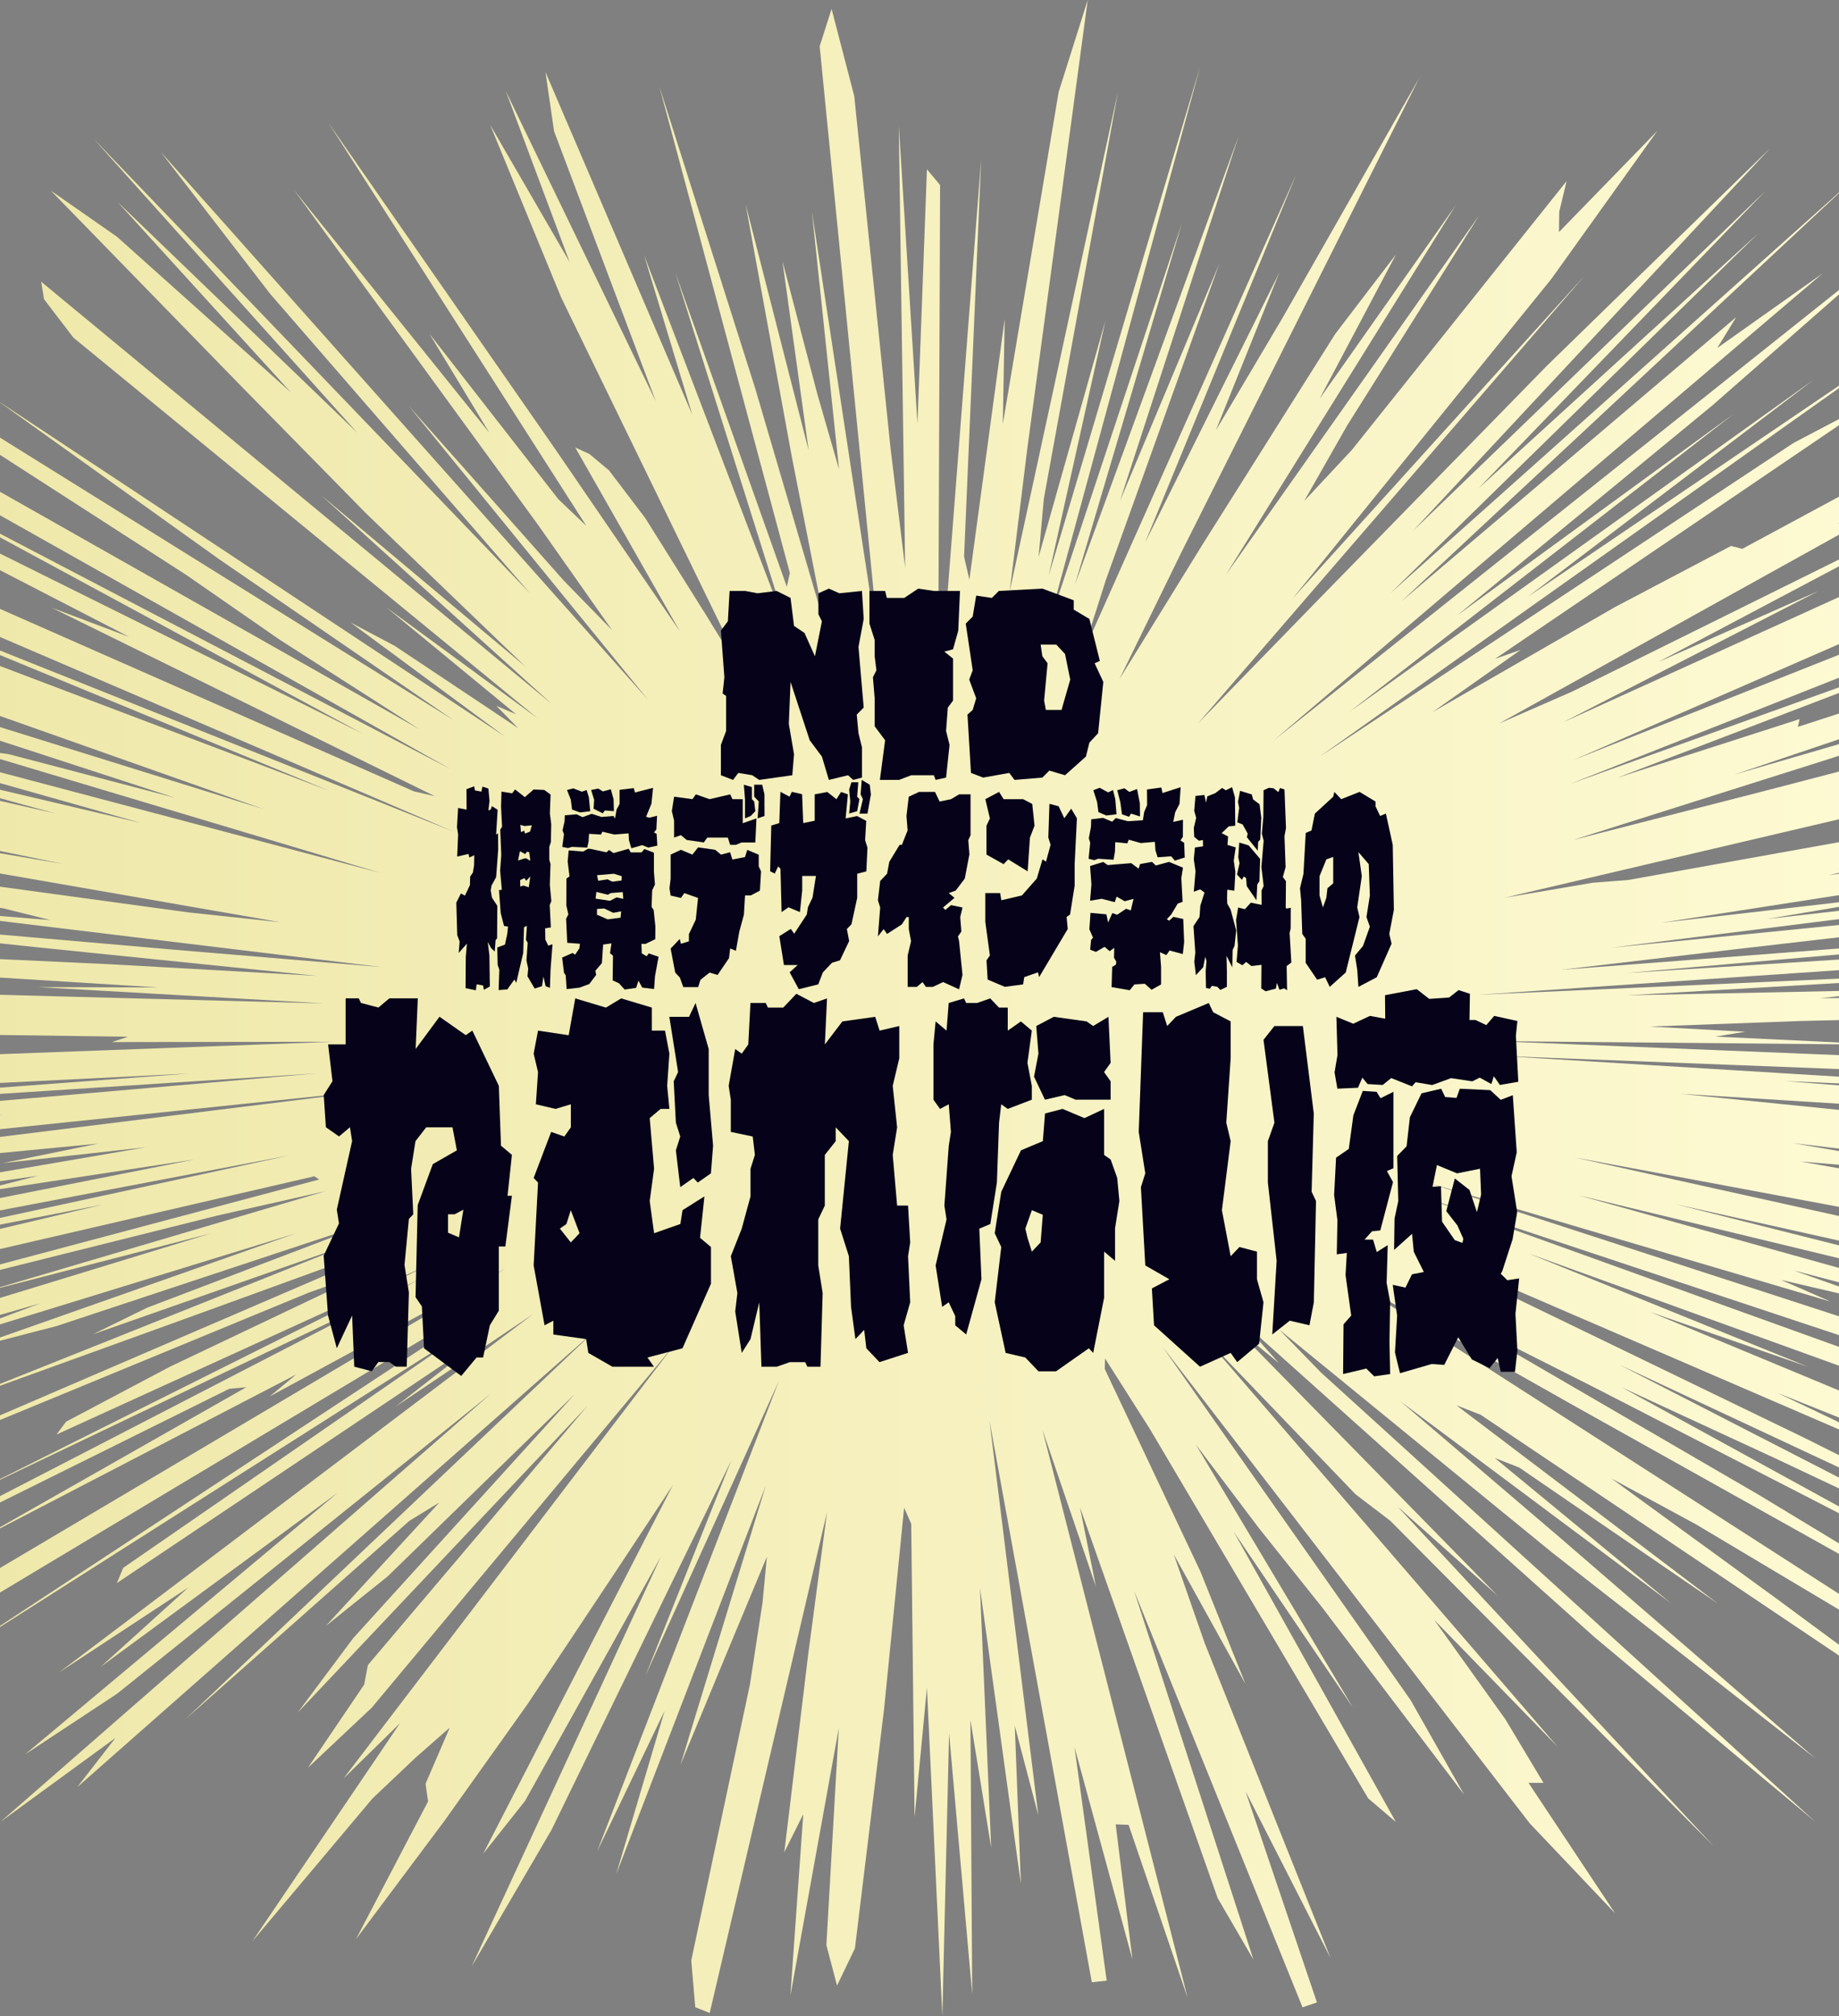
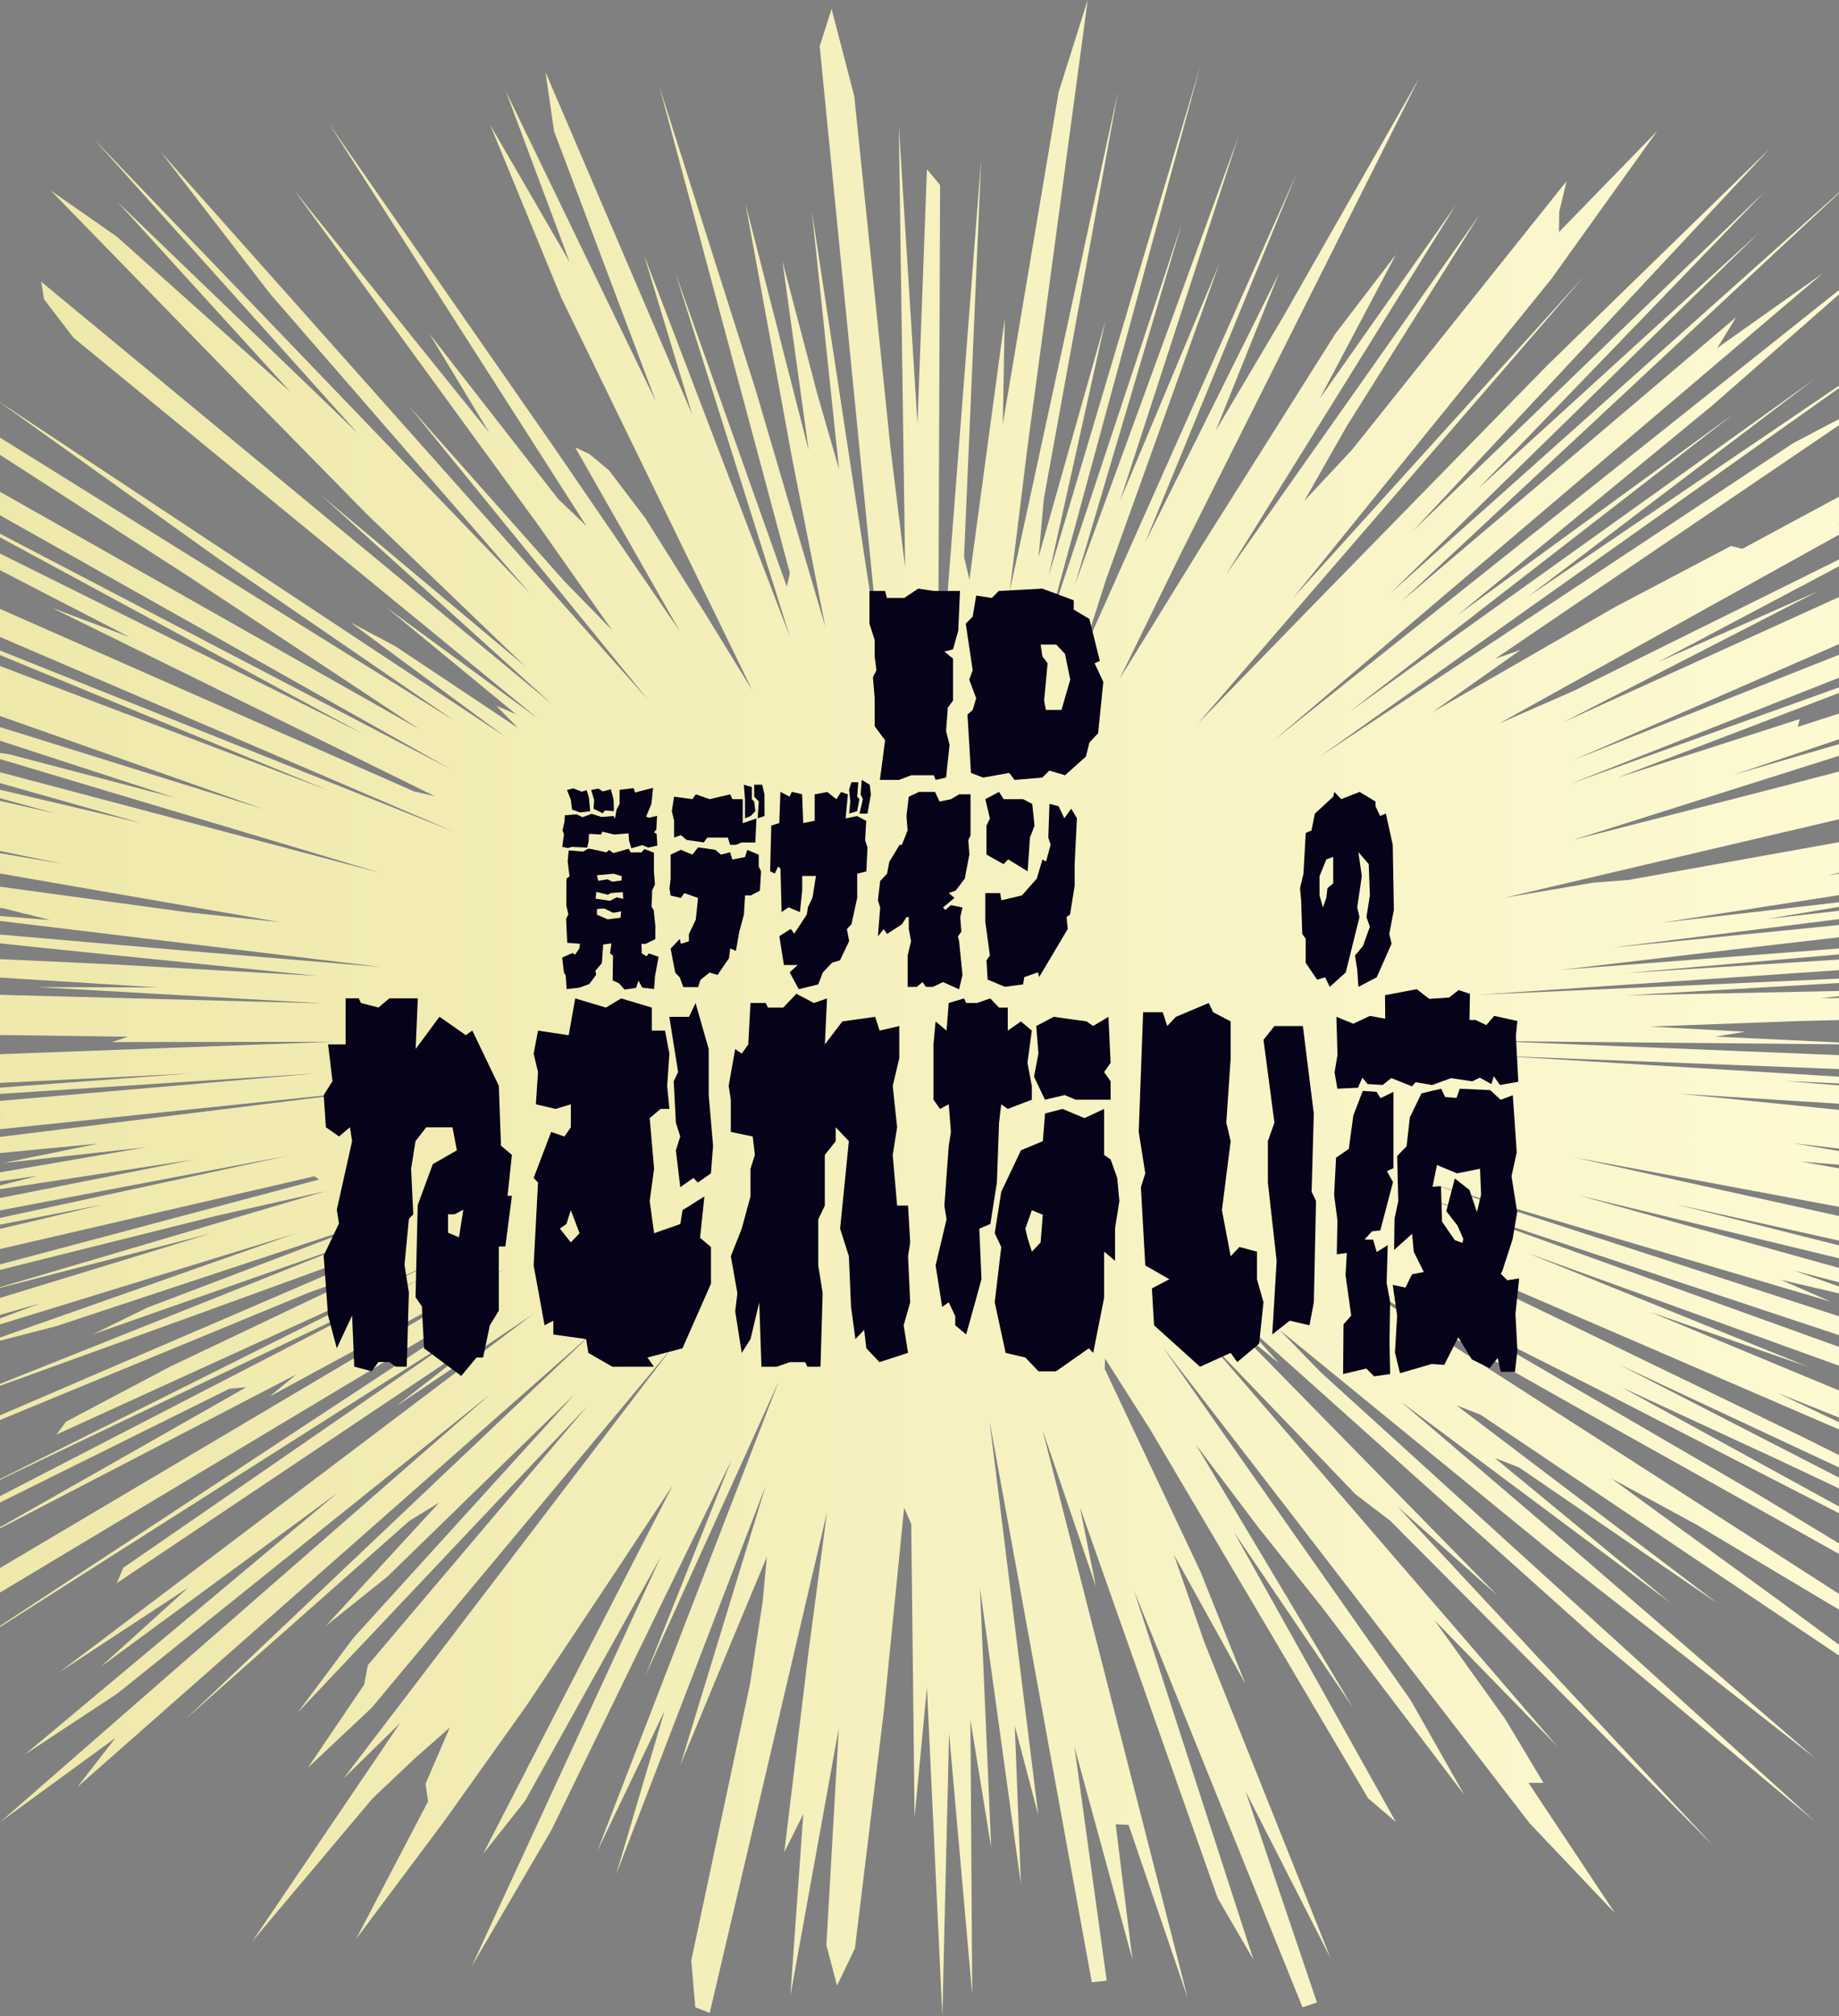
<svg xmlns="http://www.w3.org/2000/svg" width="375" height="411" viewBox="0 0 375 411" fill="none">
  <rect x="0" y="0" width="375" height="411" fill="#808080" stroke="none" />
-   <path d="M336.429 209.284L355.862 210.343L349.833 211.328L384.736 212.999L304.488 212.246L381.864 215.387L452.408 219.241L461.513 221.304L305.935 215.269L453.04 224.283L363.835 220.384L467.292 228.624L463.691 230.131L393.98 226.199L342.514 222.981L488.527 237.77L484.947 239.343L480.353 240.768L476.712 242.248L396.594 234.468L514.574 250.826L365.591 233.045L402.188 239.347L386.14 238.4L367.189 236.799L440.143 249.699L383.49 241.913L452.565 255.254L377.411 243.448L445.277 257.483L435.539 257.352L321.024 235.955L393.508 252.005L408.384 256.649L451.692 267.854L493.747 279.404L341.465 245.446L492.306 283.444L416.893 266.653L321.736 243.647L403.808 266.518L466.832 285.405L365.785 259.017L386.588 266.379L363.196 260.939L373.298 265.363L291.421 241.191L478.872 302.104L430.889 288.642L468.576 303.278L289.521 243.8L406.205 285.826L387.405 280.835L437.443 301.006L311.616 255.512L368.679 278.645L336.522 267.484L454.089 316.335L411.734 301.192L432.238 311.864L362.45 283.976L407.486 305.437L297.314 257.892L296.145 258.391L367.794 293.061L454.083 336.167L330.209 278.218L427.421 328.18L362.194 297.399L330.703 282.837L415.215 329.174L325.42 283.017L293.936 267.134L358.71 304.795L421.5 342.802L321.218 286.718L274.435 260.313L305.96 280.566L374.915 324.888L398.377 342.092L345.927 310.819L328.583 301.413L362.57 326.142L407.791 359.543L301.93 288.427L296.991 286.499L350.361 326.963L309.786 299.182L304.8 297.232L340.666 326.792L285.608 285.716L318.219 313.581L370.213 358.515L316.587 316.587L260.868 271.068L269.304 279.756L370.194 371.427L325.155 333.774L252.852 269.035L260.807 277.911L251.229 270.086L305.392 325.315L284.969 307.126L349.478 376.412L283.488 310.027L276.395 304.621L245.345 272.266L317.602 356.086L292.433 330.215L306.957 350.486L314.735 363.465L311.69 363.471L329.336 390.062L311.915 371.701L237.048 274.544L287.638 346.592L298.58 365.904L269.656 327.767L256.669 311.485L243.83 294.471L275.889 348.138L251.581 312.285L284.63 371.437L278.99 366.626L234.534 291.421L225.336 276.948L225.277 279.091L244.796 320.412L253.957 343.276L239.359 316.916L245.648 334.958L271.313 399.178L253.979 365.179L268.542 408.233L265.608 409.229L231.248 324.291L255.592 399.495L248.304 386.971L220.217 307.273L223.475 323.455L212.565 291.468L242.186 407.332L230.137 372.03L227.499 371.92L230.924 399.47L219.097 356.135L225.672 403.795L222.642 404.122L201.769 289.625L211.726 370.067L206.931 351.835L208.177 384.092L199.834 323.739L202.117 376.688L197.887 350.643L198.251 406.6L193.533 353.344L192.16 411L189.016 344.075L186.495 370.456L185.813 310.667L184.363 307.377L180.293 348.29L174.335 397.205L170.682 404.803L168.51 396.54L171.043 352.315L161.173 406.833L163.798 369.861L159.929 377.608L164.807 337.236L168.649 308.265L144.718 410.385L141.777 409.211L140.959 399.672L152.937 343.343L155.501 326.651L156.378 317.382L149.13 334.76L138.75 359.82L156.152 302.865L125.634 382.16L135.517 348.795L121.771 377.437L158.846 281.488L131.607 341.659L149.145 297.684L112.452 373.073L96.17 400.916L134.767 317.355L107.053 367.168L98.531 377.915L137.226 302.738L125.063 321.128L107.519 347.5L90.588 371.268L72.588 395.336L87.29 367.256L86.778 363.649L91.715 352.207L84.769 358.308L75.954 366.655L51.458 395.769L81.576 351.297L70.042 362.59L137.223 274.523L75.8 348.151L62.782 360.394L74.26 343.44L75.013 339.463L119.768 286.646L60.668 349.189L72.029 333.967L117.186 284.238L79.033 321.392L66.413 331.505L89.598 306.298L83.461 310.068L37.669 350.625L121.351 271.268L15.746 364.351L23.553 354.299L0.081 371.431L100.129 284.101L23.867 345.306L5.061 357.705L68.938 304.265L20.529 339.818L38.416 323.639L11.998 340.996L108.685 267.917L80.632 286.789L99.749 271.863L23.827 322.745L25.133 319.629L96.917 270.086L-9.817 337.935L97.667 267.228L95.93 267.161L-15.93 334.22L-40.475 346.433L-54.288 351.825L103.205 258.526L54.979 284.708L60.415 280.206L-4.982 314.182L50.224 282.806L46.753 283.132L-62.314 337.209L85.976 260.601L-6.911 304.985L87.386 257.849L11.513 292.459L13.475 289.836L34.694 278.609L76.38 258.783L63.02 263.501L-53.193 311.432L76.352 255.696L73.016 256.04L41.069 267.657L-10.011 286.133L71.532 253.574L18.928 272.031L29.974 266.609L78.071 248.309L11.541 270.342L-7.056 275.163L60.326 251.443L-18.296 275.632L8.261 265.694L-74.776 289.605L-84.539 290.466L43.044 251.441L-3.578 263.476L66.42 242.831L44.355 247.808L-69.448 276.253L65.074 240.465L64.103 239.805L-88.297 275.08L-9.839 255.036L-63.514 265.592L20.97 245.569L-66.063 262.564L59.11 235.531L-130.757 271.618L-58.79 255.894L39.675 236.38L-7.16 243.522L7.681 239.713L-64.859 250.137L29.804 233.883L0.541 237.128L20.035 233.143L-9.87 236.028L-99.784 246.153L-129.266 247.812L78.725 222.024L-124.185 243.117L-34.301 232.01L0.68 227.261L-45.859 230.148L-88.371 232.111L64.63 218.822L-129.979 231.428L38.74 218.849L-109.513 226.22L-101.83 223.944L-13.174 218.239L-67.569 218.986L-57.587 217.056L68.064 212.383L22.818 212.449L26.086 211.355L-26.399 210.645L-143 209.284L-125.061 207.313L-108.458 205.548L-59.941 204.579L-32.789 203.683L-112.842 199.796L66.235 204.573L7.746 201.24L32.208 201.309L-127.029 191.362L-110.559 190.383L-25.013 194.368L22.775 196.596L64.645 198.95L7.764 193.141L-93.848 182.37L35.975 193.654L77.821 197.161L-25.294 184.686L10.276 187.577L0.689 185.187L-105.178 169.791L-7.117 181.613L-56.251 173.087L38.471 186.017L57.098 188.001L-77.408 164.618L0.306 176.344L-96.362 157.568L12.889 176.137L-101.515 152.642L-49.191 161.184L-23.128 164.965L-45.356 158.68L-67.211 152.151L-40.777 156.41L-119.615 136.051L11.309 165.846L-43.591 150.722L28.804 167.791L-46.066 146.637L-8.796 155.106L77.716 178L-7.864 152.39L1.837 153.766L35.669 162.636L-54.798 133.148L-59.947 129.576L53.834 164.988L-11.465 141.917L-97.569 110.593L-102.851 106.373L-48.657 123.534L-40.256 124.646L-41.224 122.331L-64.785 111.235L67.123 161.217L-71.355 104.134L92.727 169.637L-39.568 112.885L-9.138 123.924L-4.343 124.198L-21.07 114.848L84.408 161.336L88.663 162.317L10.572 123.908L26.385 129.864L-71.111 79.544L-18.632 103.606L73.893 149.54L-40.154 87.817L91.974 156.852L-4.535 102.496L-26.618 87.897L-57.905 67.469L85.553 148.692L57.049 130.428L38.039 117.248L-43.81 64.493L-14.26 80.336L92.498 146.823L44.812 114.095L-0.727 81.526L103.001 150.174L71.486 126.907L80.483 131.667L105.649 148.436L101.212 143.895L105.229 145.608L78.746 123.802L109.589 146.408L14.972 68.841L8.98 61.005L8.394 57.429L112.542 143.537L65.386 100.874L107.124 135.879L74.683 104.698L48.558 78.085L10.362 38.857L23.861 48.271L59.335 80.013L23.932 41.129L72.871 88.242L19.008 28.2L108.133 121.015L55.065 59.879L32.738 30.922L132.163 142.684L83.35 82.746L115.029 118.44L124.828 128.484L109.817 107.144L59.94 38.714L99.786 88.234L87.562 68.039L113.829 101.743L119.577 107.233L67.012 25.098L113.446 91.89L138.642 128.717L117.294 91.219L120.206 92.573L124.184 95.896L131.552 105.583L144.063 125.527L153.397 140.711L114.436 60.664L99.959 25.471L116.161 53.428L103.134 18.56L133.755 81.871L112.977 26.738L111.231 14.699L141.182 84.587L131.317 51.953L161.105 129.901L137.683 55.525L160.448 119.626L161.062 116.815L134.443 17.586L153.996 79.176L168.288 127.785L161.503 93.344L152.036 41.617L164.903 91.839L159.559 53.27L166.674 80.36L171.096 95.679L165.554 43.108L179.587 135.17L167.143 9.426L169.574 1.822L174.197 19.596L181.592 91.383L184.573 115.735L183.283 25.606L187.085 86.394L189.016 34.51L191.698 37.72L191.315 137.378L193.216 120.986L200.075 32.431L196.591 113.49L197.671 118.183L204.873 64.992L204.487 86.451L215.885 18.719L221.803 0L209.547 90.95L205.891 120.559L228.002 18.553L212.858 101.658L211.781 113.562L225.41 65.379L213.836 117.387L244.762 13.454L213.364 128.866L241.004 45.511L219.193 119.195L252.587 27.693L228.381 102.128L248.619 53.8L225.496 118.26L220.525 133.861L264.374 35.434L233.494 110.64L260.884 55.554L247.925 87.758L261.495 64.865L289.406 15.891L240.902 112.603L228.264 138.462L245.176 111.069L272.288 68.061L284.664 51.87L269.085 81.299L296.87 41.804L250.001 117.146L301.677 43.828L274.655 86.826L265.944 102.14L275.67 91.727L319.45 36.933L317.953 43.159L317.901 47.312L337.935 26.704L316.33 56.885L263.537 122.074L323.103 56.221L244.265 147.51L267.814 123.29L315.467 74.539L360.932 30.253L288.03 108.332L359.987 38.945L301.452 99.599L358.59 47.52L283.488 120.974L378.266 36.324L285.732 122.638L354.023 64.667L350.182 70.942L371.7 55.709L259.677 150.992L386.125 50.262L349.219 82.617L297.148 125.464L353.536 84.374L275.145 145.146L369.917 77.361L311.517 121.694L390.67 68L268.98 154.335L365.742 90.295L383.082 81.196L304.865 134.321L310.07 132.498L292.044 145.224L329.28 123.787L352.98 111.306L355.285 111.889L409.723 82.538L398.748 91.228L374.724 106.833L395.137 97.826L305.621 147.532L320.604 140.985L415.184 94.178L338.108 134.98L370.851 120.477L318.688 147.283L401.151 109.853L460.365 84.687L383.502 121.878L396.205 118.109L416.23 111.39L405.681 117.927L320.764 154.985L467.021 97.008L410.358 121.875L460.118 104.547L320.11 159.847L424.311 122.423L329.688 158.598L366.961 146.602L366.612 148.184L478.523 111.946L382.913 145.694L432.296 131.402L353.557 157.944L444.709 131.434L373.175 154.666L320.721 171.257L359.108 161.434L450.387 137.677L470.776 134.187L382.641 159.128L414.036 152.638L401.065 157.447L407.652 157.414L493.942 139.122L306.768 183.028L324.791 179.963L332.048 179.397L376.325 171.455L381.898 171.666L472.664 155.942L418.745 167.642L393.913 173.528L372.835 178.438L443.879 168.271L444 169.96L456.221 169.864L338.744 188.129L392.651 181.905L360.379 187.346L516 169.707L328.349 193.233L445.117 181.588L426.344 185.144L353.875 193.525L318.29 197.719L486.29 184.835L331.409 198.39L501.643 187.577L426.965 194.237L301.381 202.808L440.677 196.578L331.721 202.921L386.486 201.786L371.253 203.51L454.784 202.593L513.686 203.172L472.118 205.726L366.988 208.155L336.429 209.284Z" fill="url(#paint0_linear_137_2)" />
-   <path d="M101.056 191.682L100.891 193.985L100.141 193.303L99.468 192.023L99.799 194.825L99.887 201.111L98.674 201.793L98.509 200.912L97.197 200.67L97.031 201.893L94.936 201.452L94.98 195.081L95.212 192.378L93.535 194.284L93.723 191.923L93.238 190.643L93.05 184.016L93.988 182.153L94.804 182.594L95.829 180.432L95.873 178.711L96.436 177.872L96.667 176.45L96.711 174.345L95.708 174.829L95.543 174.089L93.227 174.63L93.414 170.121L93.183 168.642L93.414 164.717L95.145 165.058L95.124 160.891L96.689 160.308L96.855 161.147L98.167 161.389L98.376 160.365L99.59 160.763L99.821 163.266L99.59 165.229L100.075 165.03L100.306 164.347L101.475 165.087L101.166 170.136L101.563 169.894L101.586 173.236L101.166 178.825L100.229 180.546L100.064 181.527L100.317 183.006L101.409 184.67L101.365 191.298L101.034 191.696L101.056 191.682ZM112.26 197.868L112.139 201.395L111.257 201.054L110.815 199.091L110.518 201.054L109.029 201.537L107.562 199.034L107.706 197.47L107.353 195.806L107.607 192.222L107.254 191.582L107.441 188.738L106.857 189.036L106.691 194.284L105.269 200.371L104.894 199.688L103.449 201.708L101.674 201.85L101.817 197.683L101.486 196.745L101.398 193.161L102.964 192.578L103.427 190.473L103.593 188.908L102.776 188.766L102.104 186.163L101.751 181.456L102.335 181.413L101.983 177.531L102.214 174.288L102.005 169.14L102.38 168.557L102.17 164.433L102.258 161.389L104.431 161.73L105.037 160.948L107.022 162.513L108.82 160.948L110.992 161.048L112.271 161.986L112.128 165.812L112.403 168.016L112.337 171.643L112.006 172.667V175.27L112.26 176.151L112.117 180.375L112.426 183.717L112.095 184.5L112.326 189.065L111.157 189.264L111.201 191.568L111.808 192.791L112.668 192.492L112.249 197.882L112.26 197.868ZM107.077 174.118L106.03 173.535L105.633 175.44L106.967 174.999H107.342L108.092 175.497V175.056L107.904 173.734L107.463 173.634L107.088 174.118H107.077ZM107.827 180.887L108.136 178.683L107.298 179.565L106.945 179.024L106.063 179.422L106.085 180.745L106.735 180.546L107.827 180.887ZM106.217 169.652L106.89 169.353L107.055 169.936L108.081 169.538L108.456 168.258L106.967 168.4L106.107 168.159L106.228 169.638L106.217 169.652Z" fill="#050219" />
+   <path d="M336.429 209.284L355.862 210.343L349.833 211.328L384.736 212.999L304.488 212.246L381.864 215.387L452.408 219.241L461.513 221.304L305.935 215.269L453.04 224.283L363.835 220.384L467.292 228.624L463.691 230.131L393.98 226.199L342.514 222.981L488.527 237.77L484.947 239.343L480.353 240.768L476.712 242.248L396.594 234.468L514.574 250.826L365.591 233.045L402.188 239.347L386.14 238.4L367.189 236.799L440.143 249.699L383.49 241.913L452.565 255.254L377.411 243.448L445.277 257.483L435.539 257.352L321.024 235.955L393.508 252.005L408.384 256.649L451.692 267.854L493.747 279.404L341.465 245.446L492.306 283.444L416.893 266.653L321.736 243.647L403.808 266.518L466.832 285.405L365.785 259.017L386.588 266.379L363.196 260.939L373.298 265.363L291.421 241.191L478.872 302.104L430.889 288.642L468.576 303.278L289.521 243.8L406.205 285.826L387.405 280.835L437.443 301.006L311.616 255.512L368.679 278.645L336.522 267.484L454.089 316.335L411.734 301.192L432.238 311.864L362.45 283.976L407.486 305.437L297.314 257.892L296.145 258.391L367.794 293.061L454.083 336.167L330.209 278.218L427.421 328.18L362.194 297.399L330.703 282.837L415.215 329.174L325.42 283.017L293.936 267.134L358.71 304.795L421.5 342.802L321.218 286.718L274.435 260.313L305.96 280.566L374.915 324.888L398.377 342.092L345.927 310.819L328.583 301.413L362.57 326.142L407.791 359.543L301.93 288.427L296.991 286.499L350.361 326.963L309.786 299.182L304.8 297.232L340.666 326.792L285.608 285.716L318.219 313.581L370.213 358.515L316.587 316.587L260.868 271.068L269.304 279.756L370.194 371.427L325.155 333.774L252.852 269.035L260.807 277.911L251.229 270.086L305.392 325.315L284.969 307.126L349.478 376.412L283.488 310.027L276.395 304.621L245.345 272.266L317.602 356.086L292.433 330.215L306.957 350.486L314.735 363.465L311.69 363.471L329.336 390.062L311.915 371.701L237.048 274.544L287.638 346.592L298.58 365.904L269.656 327.767L256.669 311.485L243.83 294.471L275.889 348.138L251.581 312.285L284.63 371.437L278.99 366.626L234.534 291.421L225.336 276.948L225.277 279.091L244.796 320.412L253.957 343.276L239.359 316.916L245.648 334.958L271.313 399.178L253.979 365.179L268.542 408.233L265.608 409.229L231.248 324.291L255.592 399.495L248.304 386.971L220.217 307.273L223.475 323.455L212.565 291.468L242.186 407.332L230.137 372.03L227.499 371.92L230.924 399.47L219.097 356.135L225.672 403.795L222.642 404.122L201.769 289.625L211.726 370.067L206.931 351.835L208.177 384.092L199.834 323.739L202.117 376.688L197.887 350.643L198.251 406.6L193.533 353.344L192.16 411L189.016 344.075L186.495 370.456L185.813 310.667L184.363 307.377L180.293 348.29L174.335 397.205L170.682 404.803L168.51 396.54L171.043 352.315L161.173 406.833L163.798 369.861L159.929 377.608L164.807 337.236L168.649 308.265L144.718 410.385L141.777 409.211L140.959 399.672L152.937 343.343L155.501 326.651L156.378 317.382L149.13 334.76L138.75 359.82L156.152 302.865L125.634 382.16L135.517 348.795L121.771 377.437L158.846 281.488L131.607 341.659L149.145 297.684L112.452 373.073L96.17 400.916L134.767 317.355L107.053 367.168L98.531 377.915L137.226 302.738L125.063 321.128L107.519 347.5L90.588 371.268L72.588 395.336L87.29 367.256L86.778 363.649L91.715 352.207L84.769 358.308L75.954 366.655L51.458 395.769L81.576 351.297L70.042 362.59L137.223 274.523L75.8 348.151L62.782 360.394L74.26 343.44L75.013 339.463L119.768 286.646L60.668 349.189L72.029 333.967L117.186 284.238L79.033 321.392L66.413 331.505L89.598 306.298L83.461 310.068L37.669 350.625L121.351 271.268L15.746 364.351L23.553 354.299L0.081 371.431L100.129 284.101L23.867 345.306L5.061 357.705L68.938 304.265L20.529 339.818L38.416 323.639L11.998 340.996L108.685 267.917L80.632 286.789L99.749 271.863L23.827 322.745L25.133 319.629L96.917 270.086L-9.817 337.935L97.667 267.228L95.93 267.161L-15.93 334.22L-40.475 346.433L-54.288 351.825L103.205 258.526L54.979 284.708L60.415 280.206L-4.982 314.182L50.224 282.806L46.753 283.132L-62.314 337.209L85.976 260.601L-6.911 304.985L87.386 257.849L11.513 292.459L13.475 289.836L34.694 278.609L76.38 258.783L63.02 263.501L-53.193 311.432L76.352 255.696L73.016 256.04L41.069 267.657L-10.011 286.133L71.532 253.574L18.928 272.031L29.974 266.609L78.071 248.309L11.541 270.342L-7.056 275.163L60.326 251.443L-18.296 275.632L8.261 265.694L-74.776 289.605L-84.539 290.466L43.044 251.441L-3.578 263.476L66.42 242.831L44.355 247.808L-69.448 276.253L65.074 240.465L64.103 239.805L-88.297 275.08L-9.839 255.036L-63.514 265.592L20.97 245.569L-66.063 262.564L59.11 235.531L-130.757 271.618L-58.79 255.894L39.675 236.38L-7.16 243.522L7.681 239.713L-64.859 250.137L29.804 233.883L0.541 237.128L20.035 233.143L-9.87 236.028L-99.784 246.153L-129.266 247.812L78.725 222.024L-124.185 243.117L-34.301 232.01L0.68 227.261L-45.859 230.148L-88.371 232.111L64.63 218.822L-129.979 231.428L38.74 218.849L-109.513 226.22L-101.83 223.944L-13.174 218.239L-67.569 218.986L-57.587 217.056L68.064 212.383L22.818 212.449L26.086 211.355L-26.399 210.645L-143 209.284L-125.061 207.313L-108.458 205.548L-59.941 204.579L-32.789 203.683L-112.842 199.796L66.235 204.573L7.746 201.24L32.208 201.309L-127.029 191.362L-110.559 190.383L-25.013 194.368L22.775 196.596L64.645 198.95L7.764 193.141L-93.848 182.37L35.975 193.654L77.821 197.161L-25.294 184.686L10.276 187.577L0.689 185.187L-105.178 169.791L-7.117 181.613L-56.251 173.087L38.471 186.017L57.098 188.001L-77.408 164.618L0.306 176.344L-96.362 157.568L12.889 176.137L-101.515 152.642L-49.191 161.184L-23.128 164.965L-45.356 158.68L-67.211 152.151L-40.777 156.41L-119.615 136.051L11.309 165.846L-43.591 150.722L28.804 167.791L-46.066 146.637L-8.796 155.106L77.716 178L-7.864 152.39L1.837 153.766L35.669 162.636L-54.798 133.148L-59.947 129.576L53.834 164.988L-11.465 141.917L-97.569 110.593L-102.851 106.373L-48.657 123.534L-40.256 124.646L-41.224 122.331L-64.785 111.235L67.123 161.217L-71.355 104.134L92.727 169.637L-39.568 112.885L-9.138 123.924L-4.343 124.198L-21.07 114.848L84.408 161.336L88.663 162.317L10.572 123.908L26.385 129.864L-71.111 79.544L-18.632 103.606L73.893 149.54L-40.154 87.817L91.974 156.852L-4.535 102.496L-26.618 87.897L-57.905 67.469L85.553 148.692L38.039 117.248L-43.81 64.493L-14.26 80.336L92.498 146.823L44.812 114.095L-0.727 81.526L103.001 150.174L71.486 126.907L80.483 131.667L105.649 148.436L101.212 143.895L105.229 145.608L78.746 123.802L109.589 146.408L14.972 68.841L8.98 61.005L8.394 57.429L112.542 143.537L65.386 100.874L107.124 135.879L74.683 104.698L48.558 78.085L10.362 38.857L23.861 48.271L59.335 80.013L23.932 41.129L72.871 88.242L19.008 28.2L108.133 121.015L55.065 59.879L32.738 30.922L132.163 142.684L83.35 82.746L115.029 118.44L124.828 128.484L109.817 107.144L59.94 38.714L99.786 88.234L87.562 68.039L113.829 101.743L119.577 107.233L67.012 25.098L113.446 91.89L138.642 128.717L117.294 91.219L120.206 92.573L124.184 95.896L131.552 105.583L144.063 125.527L153.397 140.711L114.436 60.664L99.959 25.471L116.161 53.428L103.134 18.56L133.755 81.871L112.977 26.738L111.231 14.699L141.182 84.587L131.317 51.953L161.105 129.901L137.683 55.525L160.448 119.626L161.062 116.815L134.443 17.586L153.996 79.176L168.288 127.785L161.503 93.344L152.036 41.617L164.903 91.839L159.559 53.27L166.674 80.36L171.096 95.679L165.554 43.108L179.587 135.17L167.143 9.426L169.574 1.822L174.197 19.596L181.592 91.383L184.573 115.735L183.283 25.606L187.085 86.394L189.016 34.51L191.698 37.72L191.315 137.378L193.216 120.986L200.075 32.431L196.591 113.49L197.671 118.183L204.873 64.992L204.487 86.451L215.885 18.719L221.803 0L209.547 90.95L205.891 120.559L228.002 18.553L212.858 101.658L211.781 113.562L225.41 65.379L213.836 117.387L244.762 13.454L213.364 128.866L241.004 45.511L219.193 119.195L252.587 27.693L228.381 102.128L248.619 53.8L225.496 118.26L220.525 133.861L264.374 35.434L233.494 110.64L260.884 55.554L247.925 87.758L261.495 64.865L289.406 15.891L240.902 112.603L228.264 138.462L245.176 111.069L272.288 68.061L284.664 51.87L269.085 81.299L296.87 41.804L250.001 117.146L301.677 43.828L274.655 86.826L265.944 102.14L275.67 91.727L319.45 36.933L317.953 43.159L317.901 47.312L337.935 26.704L316.33 56.885L263.537 122.074L323.103 56.221L244.265 147.51L267.814 123.29L315.467 74.539L360.932 30.253L288.03 108.332L359.987 38.945L301.452 99.599L358.59 47.52L283.488 120.974L378.266 36.324L285.732 122.638L354.023 64.667L350.182 70.942L371.7 55.709L259.677 150.992L386.125 50.262L349.219 82.617L297.148 125.464L353.536 84.374L275.145 145.146L369.917 77.361L311.517 121.694L390.67 68L268.98 154.335L365.742 90.295L383.082 81.196L304.865 134.321L310.07 132.498L292.044 145.224L329.28 123.787L352.98 111.306L355.285 111.889L409.723 82.538L398.748 91.228L374.724 106.833L395.137 97.826L305.621 147.532L320.604 140.985L415.184 94.178L338.108 134.98L370.851 120.477L318.688 147.283L401.151 109.853L460.365 84.687L383.502 121.878L396.205 118.109L416.23 111.39L405.681 117.927L320.764 154.985L467.021 97.008L410.358 121.875L460.118 104.547L320.11 159.847L424.311 122.423L329.688 158.598L366.961 146.602L366.612 148.184L478.523 111.946L382.913 145.694L432.296 131.402L353.557 157.944L444.709 131.434L373.175 154.666L320.721 171.257L359.108 161.434L450.387 137.677L470.776 134.187L382.641 159.128L414.036 152.638L401.065 157.447L407.652 157.414L493.942 139.122L306.768 183.028L324.791 179.963L332.048 179.397L376.325 171.455L381.898 171.666L472.664 155.942L418.745 167.642L393.913 173.528L372.835 178.438L443.879 168.271L444 169.96L456.221 169.864L338.744 188.129L392.651 181.905L360.379 187.346L516 169.707L328.349 193.233L445.117 181.588L426.344 185.144L353.875 193.525L318.29 197.719L486.29 184.835L331.409 198.39L501.643 187.577L426.965 194.237L301.381 202.808L440.677 196.578L331.721 202.921L386.486 201.786L371.253 203.51L454.784 202.593L513.686 203.172L472.118 205.726L366.988 208.155L336.429 209.284Z" fill="url(#paint0_linear_137_2)" />
  <path d="M114.984 170.036L114.708 169.297L115.127 167.434L115.171 166.211L117.575 166.011L118.788 166.595L120.652 165.912L122.637 166.552L125.107 166.353L125.405 166.893L125.736 165.03L126.342 163.907V161.02L129.231 160.678L129.485 161.56L133.168 160.621L132.837 163.864L131.746 166.509L132.396 166.708L133.984 166.31L133.841 169.112L133.356 169.695L133.896 169.994L134.039 172.397L132.198 172.795L130.963 172.297L128.746 172.937L128.261 171.316L128.173 169.894L125.284 170.136L122.835 169.553L122.56 170.136L120.112 169.994L120.023 171.515L119.748 172.795L116.616 172.653L115.822 172.895L114.653 172.653L115.006 170.05L114.984 170.036ZM133.565 198.992L133.378 201.637L130.952 201.338L130.202 199.916L129.717 201.395L127.379 201.737L126.21 200.457L124.931 199.874L124.997 194.825L124.39 194.341L124.688 192.322L122.99 192.564L122.736 196.347L121.402 197.911L121.567 198.75L120.167 200.613L118.138 201.353L115.546 201.651L115.359 198.85L115.006 198.309L114.631 195.223L116.759 194.284L117.278 194.626L118.138 193.346L118.259 192.407L115.668 192.208L115.436 187.301L115.899 186.42L115.48 184.599L115.502 179.11L116.131 178.669L115.756 175.625L115.965 173.364L118.91 173.606L119.935 173.023L120.498 173.08L123.674 173.762L124.192 173.279L125.107 173.919L128.184 173.037L128.625 173.777H130.819L131.404 173.094L133.345 173.833V177.716L133.554 180.319L132.992 181.499L132.87 184.884L133.289 185.524L133.642 188.866L133.62 191.468L131.591 192.45L130.797 192.407L130.863 194.37L131.867 194.953L132.286 194.37L134.293 195.052L133.565 199.02V198.992ZM115.623 161.062L116.903 160.721L118.656 161.404L119.615 161.062L120.079 162.541L120.354 165.386L118.259 165.627L116.649 165.044L116.395 163.025L115.623 161.062ZM120.52 161.062L121.986 160.764L122.946 161.347L124.556 160.906L125.118 162.968L125.184 165.371L123.321 165.229L122.924 165.812L121.038 164.874L121.159 163.053L120.531 161.034L120.52 161.062ZM124.412 183.632L125.725 182.95L127.103 183.248L126.982 181.869L124.556 182.068L123.927 182.409L121.611 181.826L121.446 183.206L124.412 183.646V183.632ZM126.541 187.074L126.662 185.794L125.052 186.093L123.21 185.211L121.744 185.31L121.722 186.733L121.766 186.491L123.916 187.429L126.552 187.088L126.541 187.074ZM121.986 179.565L123.872 179.266L124.876 179.75L126.739 179.508L126.783 178.626L125.173 178.128L121.744 178.427L121.975 179.551L121.986 179.565Z" fill="#050219" />
  <path d="M154.727 176.664L155.19 177.645L154.958 181.57L153.095 182.551H151.926L151.694 186.477L150.757 189.918L150.062 193.843L148.893 193.36L148.662 195.323L146.324 198.764L144.692 198.281L142.828 199.76L142.365 201.239H139.332L138.627 199.276L137.689 198.295L136.752 193.388L138.616 191.426L138.847 192.407L140.479 191.909V190.43L141.88 187.486L142.343 183.063L139.542 182.082L138.847 183.063L136.752 182.58L136.52 181.101L136.752 179.138V174.232L138.847 173.25L141.185 174.232L142.354 172.753L145.85 173.25L147.019 174.232L148.882 173.748L149.345 175.227L151.915 174.729L152.378 173.265L154.716 174.246V176.706L154.727 176.664ZM136.995 165.371L137.458 162.427L141.196 162.925L141.891 161.944L144.692 162.925L148.893 161.944L149.356 162.925H151.452V167.832L154.253 166.85L154.021 171.757H151.22L150.051 172.241H148.882L148.419 170.761H144.218L143.523 171.743L140.027 171.245L138.858 170.264L137.458 170.747V167.306L136.995 165.343V165.371ZM151.694 159.981L153.326 160.465V162.925L153.789 163.409L154.021 165.371L153.084 166.353L151.915 166.836V162.925L151.683 159.981H151.694ZM155.896 164.39V166.353L154.495 166.836L154.727 163.395L153.789 162.413V159.981H155.421L155.885 161.944V164.39H155.896Z" fill="#050219" />
  <path d="M176.892 172.738L176.66 177.645L174.797 178.128V183.035L173.628 188.425L172.69 189.406L173.154 191.852L171.29 195.778L169.658 196.275L167.794 198.238L166.857 200.684L162.887 201.665L161.023 198.224L162.655 196.745H159.855L158.917 190.857L161.255 189.378L161.95 190.359L164.519 186.434L164.751 184.955L165.688 182.992L166.383 178.583H163.582V181.527L163.119 185.95L160.781 184.969L159.38 185.95L159.149 177.119L158.686 176.635L157.98 178.1L157.043 177.616L157.274 168.301L158.906 167.803L159.138 161.432L161.001 162.413L161.465 161.432L163.56 161.915L163.791 167.803L166.129 167.32V161.944L168.699 161.46L170.562 162.939L171.499 161.46L172.9 161.944L172.437 166.85L174.775 166.367L176.638 167.348L176.407 171.273L176.87 172.753L176.892 172.738ZM173.154 160.963L173.617 159.484H175.017L174.786 162.427L175.249 162.925L174.786 165.371L173.154 165.855L173.385 163.409L173.154 160.963ZM176.892 165.869H175.26L175.955 162.925L175.491 161.944L175.723 159L177.355 159.981L177.587 161.944L176.892 165.869Z" fill="#050219" />
  <path d="M197.668 174.217L196.73 179.124L194.867 181.57L193.466 182.068L194.635 183.049L192.297 185.012L192.76 185.509L193.929 184.528L196.267 185.012L195.804 186.974L196.036 189.918L195.341 190.9L195.572 191.881L196.267 198.75L195.572 201.694L192.308 200.215L190.213 201.196H188.813L188.118 200.215L186.949 201.196H185.085V194.811L185.78 191.867L185.317 189.42V186.96H184.854L183.916 188.439L180.884 190.402L180.189 189.42L179.02 190.9L179.483 185.012L179.02 183.533L179.483 179.607L180.884 178.128L181.347 175.682L183.442 172.241H183.905L185.074 169.297L184.843 166.353L185.306 162.427L187.401 161.446H190.665L191.603 163.409L193.94 162.925L195.572 161.944H197.91V170.292L197.447 171.273L197.679 174.217H197.668Z" fill="#050219" />
  <path d="M201.163 168.33L201.858 166.85L200.921 162.925L203.722 161.446L204.659 162.925H208.629L210.493 163.907L210.956 168.33L210.018 170.776L209.555 177.645L205.585 175.199L204.648 176.18L201.152 174.217V168.33H201.163ZM201.858 194.825L200.921 187.956V182.068H203.953L204.185 183.533L208.386 182.551L211.419 179.11L212.588 175.184L213.294 175.668L214.231 172.226L213.768 170.747L213.999 163.878L215.863 164.362L217.032 166.822L218.432 164.859L219.601 166.822L219.138 176.137V180.56L218.201 186.448L217.495 186.932L217.727 189.392L211.893 199.205L211.661 198.224L208.86 199.205L208.629 200.684L204.891 201.182L201.395 199.703L201.163 195.778L201.858 194.796V194.825Z" fill="#050219" />
-   <path d="M222.303 171.8L222.027 170.918L222.468 168.557L222.512 167.035L224.916 166.737L226.78 167.519L227.53 166.779L229.978 167.419L233.055 167.22L233.308 165.556L233.915 164.134L233.893 160.948L236.815 160.55L237.047 161.674L240.752 160.493L240.52 163.878L239.638 165.599L239.241 167.562L241.226 167.121L241.204 170.605L240.719 171.345L241.469 171.828L241.59 174.815L239.561 175.455L238.833 174.573L236.054 174.772L235.613 173.35L235.492 171.629L232.625 171.871L230.177 171.188L229.868 171.928L227.42 171.686L227.353 173.648L227.078 175.27L223.924 175.071L223.13 175.369L221.983 175.071L222.314 171.785L222.303 171.8ZM241.226 194.512L238.491 193.772L237.841 194.711L236.528 194.128L236.76 197.114V200.698L234.819 201.779L233.441 200.556L231.312 200.698L230.375 201.879L226.67 201.239L226.791 197.114L227.541 196.674L227.629 196.034L227.166 195.251L227.21 193.232L226.273 193.915L225.247 193.033L223.472 194.057L222.303 193.616L222.49 191.611L222.887 191.17L222.138 189.449L222.369 186.107L225.611 186.405L225.964 188.069L226.824 186.149L227.806 186.491L229.625 185.268L230.585 185.609L231.147 183.248L229.349 183.732L227.695 182.793L227.32 183.917L224.641 183.234L222.281 183.632L222.557 180.29L222.281 176.564L224.961 175.725L225.876 176.365L230.662 175.967L232.184 177.09L232.481 176.152L234.907 175.711L235.701 176.45L238.381 175.711L241.226 176.891L240.895 178.996L241.149 183.86L240.167 184.201L238.811 186.462L237.929 187.401L238.414 187.7L239.252 186.917L241.281 187.358L241.469 192.066L241.193 194.469L241.226 194.512ZM222.931 161.105L224.244 160.607L225.975 161.546L226.956 161.062L227.42 162.925L227.673 166.011L225.578 166.253L223.99 165.57L223.714 163.508L222.943 161.105H222.931ZM227.828 161.105L229.294 160.707L230.276 161.446L231.864 160.863L232.426 163.707L232.47 166.452L230.629 165.869L230.232 166.509L228.787 166.011L228.456 163.565L227.828 161.119V161.105Z" fill="#050219" />
-   <path d="M250.279 184.272L250.93 185.396L252.077 189.662L251.746 192.805L251.349 193.687L251.283 197.214L250.136 194.91L250.114 194.853L250.18 197.996V201.182L248.846 201.822L248.239 201.182L247.115 200.983L246.718 201.566L245.924 201.424L245.857 198.082L246.023 195.92L245.769 195.081L245.35 197.186L243.862 198.807L243.531 196.062L243.74 194.199L243.365 188.809L244.6 186.946L244.766 184.642L245.604 181.997V181.954L244.744 181.314L243.431 181.798L243.784 177.631L243.431 175.184L243.663 172.781L245.317 172.539L245.295 171.259L244.479 171.401L243.52 170.619L243.431 168.799L243.917 166.737L243.52 165.315L243.773 162.271L245.593 162.072L245.946 163.636L246.177 162.356L247.787 161.716L249.21 160.636L249.96 161.119L251.239 160.479L251.823 162.541L251.889 168.33L250.555 168.472L249.111 169.851L250.423 170.534L250.302 172.255L251.978 172.753L251.581 175.455L251.912 177.759L251.702 181.584L250.257 181.385L250.213 183.106L250.257 184.23L250.279 184.272ZM262.465 201.893L261.858 201.495L260.899 201.794L260.381 200.371L260.171 201.552L258.065 202.092L257.183 201.509L257.227 196.702L255.198 196.944L254.095 196.105L253.345 196.787L252.154 196.105L252.43 192.763L252.055 187.557L252.474 185.012L253.852 185.353L255.065 184.03L257.26 184.471L257.238 181.57L257.679 180.631L257.216 176.749L257.679 171.401L257.304 169.937L257.613 166.595L257.657 161.105L258.76 160.607L259.697 160.707L260.678 161.489L261.009 160.65L261.924 160.948L262.233 168.842L261.924 170.463L262.156 176.792L261.594 178.797L262.222 179.636L262.178 185.083L262.321 185.225L263.204 185.083L263.182 189.307L262.972 190.189L263.325 196.219L262.366 196.958L262.454 201.865L262.465 201.893ZM252.496 174.815L252.706 171.771L254.624 172.354L256.962 175.099L256.819 179.664L256.378 180.304L256.212 183.547L254.227 180.646L254.106 179.024L253.621 178.683L253.246 179.366L252.242 178.285L252.761 175.981L252.507 174.8L252.496 174.815ZM252.849 161.219L255.253 161.958L255.529 162.982L256.841 163.963L257.194 166.666L256.984 171.174L256.565 171.615L256.477 173.435L254.26 170.69L254.426 169.951L253.4 168.088L252.309 167.647L252.683 164.703L252.452 163.48L252.871 161.219H252.849Z" fill="#050219" />
  <path d="M283.77 192.364L280.737 199.234L276.999 201.196L276.767 197.754L276.304 194.811L277.936 192.848L279.337 188.923L278.642 186.96L279.337 182.551L279.105 176.166L276.999 173.72L277.694 178.626L276.756 184.998L277.22 186.96L274.419 198.252L271.154 201.196L270.217 199.234L268.585 199.731L266.247 196.29V191.383L265.553 190.402L265.321 183.533L265.089 181.086L265.795 178.143L266.258 169.809L267.427 169.311L268.122 165.869L271.86 162.427L272.092 161.446L273.492 162.925L277.231 161.446L280.495 163.409V164.39L281.432 166.353L282.601 165.855L284.001 172.241L284.233 185.495L283.296 190.402L283.759 192.364H283.77ZM270.471 175.184L269.07 178.626V182.551L269.765 184.998L270.46 183.035L270.691 181.072L271.86 180.091V174.701L270.46 175.199L270.471 175.184Z" fill="#050219" />
  <path d="M101.674 267.271L99.887 270.186L98.509 276.757H97.175L94.054 280.511L86.467 274.879L86.026 266.332L84.736 264.455L85.177 245.682L88.253 237.334L93.161 234.518L92.267 229.825H86.908L84.725 232.641L83.831 238.272L84.272 247.559L83.379 248.498L82.486 257.884L83.379 263.516L82.938 278.62H80.711L79.376 277.681H77.149L75.814 279.558L72.242 278.62L71.8 268.195L68.68 274.865L66.893 268.195L66 255.993L69.121 249.422L68.68 246.606L71.8 232.626L71.359 229.81L69.132 231.688L66.452 229.81L66.011 223.24L67.797 220.424L66.904 212.915H70.477V203.529H73.157L73.598 204.467L77.171 205.406L79.398 203.529H85.199L84.758 213.854L89.621 207.283L94.98 211.038L96.314 210.099L101.718 221.363L102.159 233.565L104.387 235.442L103.493 243.791H104.387L103.052 254.116H101.718V267.257L101.674 267.271ZM92.697 247.559H91.363V251.314L93.591 252.253L94.484 246.621L92.697 247.559Z" fill="#050219" />
  <path d="M144.967 261.739L139.167 274.879L132.021 276.757L133.356 278.634H124.875L119.968 275.818L119.527 273.002L112.834 272.064V269.248L111.047 270.186L108.82 257.984L109.713 241.088L108.82 240.15L112.392 230.763L115.072 231.702L116.406 229.825V225.132L113.286 226.07L109.272 225.132L109.713 218.561L108.82 214.807L109.713 210.113L115.965 211.052L117.3 203.543L123.552 205.42L126.673 203.543L132.925 205.42V210.113H135.605L136.498 214.807L136.046 221.377L136.498 226.07H134.712L132.484 227.947L133.378 238.273L132.484 244.843L133.378 251.413L138.737 249.536L139.178 246.72L143.644 243.904L142.751 252.352L144.978 254.229V261.739H144.967ZM116.395 246.72L115.502 249.536L114.168 250.475L116.395 253.291L118.182 251.413L116.395 246.72ZM137.381 220.438L137.822 228.886L138.715 231.702L137.822 234.518L138.715 242.027L141.395 240.15L142.288 241.088L144.967 239.211L145.409 233.579L144.515 223.254V213.868L141.836 204.481L140.501 207.297H136.487L138.274 218.561L137.381 220.438Z" fill="#050219" />
  <path d="M185.14 275.818L179.34 277.695L176.66 274.879L176.219 271.125L174.433 273.002L173.54 266.432L173.099 256.107L171.312 250.475L173.099 232.641L170.419 229.825V232.641L168.191 235.457V245.782L166.857 248.597V257.984L167.75 263.616L167.309 278.634H164.629L164.188 277.695H161.068L158.388 278.634H155.267L154.826 265.493L153.04 273.002L151.253 275.818L149.919 267.37L150.36 263.616L149.026 256.107L151.253 250.475L153.04 243.904V238.272L153.933 235.457L153.492 231.702L149.026 230.763V224.193L148.585 221.377L149.919 213.868L151.253 214.806L152.587 212.929L153.029 204.481H156.149L156.59 205.42H159.711L162.391 202.604L165.964 204.481L168.643 203.543L168.202 212.929L171.775 208.236L178.469 207.297L179.362 210.113L183.376 209.175V215.745L182.042 221.377L182.935 229.825L182.042 235.457L182.935 245.782H185.163L185.604 253.291L185.163 256.107L185.604 265.493L184.269 270.186L185.163 275.818H185.14Z" fill="#050219" />
  <path d="M199.697 250.475L200.138 260.8L197.017 272.064L194.789 270.186V268.309L193.455 265.493L192.121 266.432L190.786 257.984L193.014 248.598L192.573 245.782L193.466 233.579L193.907 230.763L193.466 225.132L191.68 226.07L190.345 224.193V212.929L190.786 208.236L193.014 210.113L193.455 204.481L196.576 203.543L197.017 204.481H199.245L201.924 203.543L203.711 205.42H205.497V210.113L208.177 208.236L210.404 210.113L209.511 216.684L210.404 221.377V224.193L205.497 226.07L204.163 225.132L203.722 228.886L203.281 241.088L201.946 249.536L199.719 250.475H199.697ZM227.376 250.475V257.045L225.148 255.168V264.554L222.92 275.818L222.027 274.879L215.334 279.573H211.761L209.081 276.757L205.067 275.818L202.839 265.493L204.174 254.229L202.839 251.413L204.174 242.966L208.188 234.518L212.654 232.641L213.095 227.009L216.668 226.07L221.134 227.947L225.148 226.07V235.457L226.482 236.395L227.817 240.15L228.258 244.843L227.364 250.475H227.376ZM210.415 246.72L209.081 250.475L209.522 252.352L210.415 255.168L212.202 253.291L212.643 247.659L210.415 246.72ZM210.856 219.5L211.75 214.807L211.309 209.175L214.881 207.297L221.575 208.236L222.909 209.175L226.03 207.297L226.471 216.684L225.137 218.561L226.471 220.438V224.193H219.326L217.098 223.254L213.084 224.193L210.856 219.5Z" fill="#050219" />
  <path d="M234.874 262.677L238.447 260.8L233.54 257.984L232.647 242.027L233.54 239.211L232.206 230.763L233.099 206.359H237.113L238.006 209.175L239.792 207.297L246.486 204.481L247.379 206.359L250.952 208.236V215.745L250.059 228.886L250.952 232.641L249.166 246.72L250.952 256.107L252.739 254.229L256.312 255.168V260.8L257.646 265.493L256.753 273.941L252.287 277.695L250.952 275.818L244.7 278.634L235.326 270.186L234.885 262.677H234.874ZM259.873 228.886L257.646 211.99L259.873 209.175H265.674L267.901 227.009L267.46 242.966L268.354 244.843L267.912 265.493L267.019 270.186L263.005 269.247L259.432 272.063L260.326 257.045L258.539 241.088V232.641L259.873 228.886Z" fill="#050219" />
  <path d="M283.483 280.127L280.219 280.596L278.609 279.004L273.878 280.127L273.966 269.987L275.532 268.209L274.374 259.946L274.639 255.438L272.588 255.722L272.72 248.782L272.048 243.62L272.445 236.011L275.036 234.233L275.973 227.378L277.892 222.401L280.704 222.586L281.509 223.894L284.145 222.586V238.173L282.81 238.742L284.057 240.989L281.465 250.844L279.767 251.029L278.245 252.722H279.987L280.748 255.253L282.976 253.845L282.755 261.539L283.472 265.393L283.34 273.557L283.472 280.127H283.483ZM272.147 218.561L272.731 215.091L272.511 207.297L275.951 208.705L279.348 207.112L282.469 207.681L282.425 202.888L288.898 201.665L291.445 203.642L295.503 203.358L297.422 201.85L299.738 202.604L299.649 207.951H300.895L303.079 208.99L304.689 207.112L309.42 208.15L309.111 211.151L309.607 220.538L305.858 221.192L304.612 219.414L304.115 221.007L301.745 219.699L300.223 220.452L295.889 219.798L292.051 221.206L288.655 220.637L287.938 221.476L283.693 219.784L281.95 221.192L278.874 221.007L277.804 219.699L276.911 221.761L272.709 221.946L272.125 218.561H272.147ZM309.42 275.349L308.923 279.672H306.023L305.395 276.856L303.741 278.918L300.124 277.14L297.356 272.632L294.5 278.264L291.952 278.079L285.479 279.956L284.454 275.733L284.895 268.223L284.001 261.937L286.593 262.506L287.927 259.79L290.342 259.321L288.291 255.196L287.938 251.541L284.277 254.826L284.365 248.441L285.126 244.871L284.906 235.67L286.824 233.693L287.497 227.777L289.868 222.898L293.882 221.96L294.687 223.652L297.003 223.837L297.675 221.96L303.884 222.244L306.023 224.221L308.482 223.282L309.287 234.916L308.218 239.794L309.376 247.118L308.438 252.651L306.343 259.121L306.034 259.69L307.369 260.999L309.784 260.629L309.023 267.854L309.42 275.363V275.349ZM292.096 241.941L293.838 241.842L294.058 249.067L296.65 252.821L298.216 253.39L298.392 252.551L297.19 249.835L294.919 246.919L296.661 240.249L299.649 242.596L301.171 247.104L302.02 243.534L301.8 238.272L297.113 239.211L293.011 237.518L292.118 241.927L292.096 241.941Z" fill="#050219" />
  <g clip-path="url(#clip0_137_2)">
-     <path d="M175.767 158.524L173.991 159L172.926 158.049L169.019 159L167.599 154.244L165.113 150.915L161.206 139.024L160.851 147.585L161.916 153.768L161.561 158.049L154.813 159L153.393 158.049L150.552 157.573L149.486 159L147 158.049V151.866L148.065 149.012V141.878L147.355 141.402L147.71 138.073L147 128.561L148.421 126.659L148.776 120.476H151.972L154.458 120.951L158.365 120.476L161.206 121.902L161.916 127.61L164.047 129.037L166.178 133.793L167.599 126.659L166.888 125.232V120.951L169.019 120L171.15 120.951L175.767 120.476L176.122 126.183L175.057 131.89L176.122 144.256L174.702 145.683L175.057 149.488L175.767 152.341V158.524Z" fill="#050219" />
    <path d="M178.357 148.061V142.354L178.002 138.073L178.712 136.646L178.357 133.793V130.463L177.291 127.134V120.476H180.488L180.843 121.902H184.394L187.236 120L190.432 120.476H195.759L195.404 128.561L194.339 132.366L192.563 132.841L194.339 134.268V142.829L193.273 144.256L192.918 149.012L193.628 151.866L192.918 158.524L190.787 159L190.432 158.049H185.815L183.329 159H179.422L180.488 150.915L178.357 148.061Z" fill="#050219" />
    <path d="M223.92 149.488L222.144 151.39L221.434 154.244L217.172 158.049L213.976 157.098L212.555 158.524L206.873 159L205.807 157.573L200.48 158.524L197.994 157.573L197.283 145.683L198.349 144.732L199.059 142.354L197.639 138.549L198.349 136.646L196.928 127.134L198.349 125.707L199.059 121.427L202.256 121.902L203.676 120.476L212.555 120L218.948 122.378V124.28L222.144 126.183L224.275 134.744L223.209 135.22L224.985 139.024L223.92 149.488ZM217.172 133.317L215.396 131.415H212.2L212.555 133.793L213.62 135.22L212.91 142.829L213.265 144.732H216.462L218.237 138.549L217.172 133.317Z" fill="#050219" />
  </g>
  <defs>
    <linearGradient id="paint0_linear_137_2" x1="-143" y1="205.499" x2="516" y2="205.499" gradientUnits="userSpaceOnUse">
      <stop stop-color="#E9E29C" />
      <stop offset="0.82" stop-color="#FEFAD4" />
    </linearGradient>
    <clipPath id="clip0_137_2">
      <rect width="78" height="39" fill="white" transform="translate(147 120)" />
    </clipPath>
  </defs>
</svg>